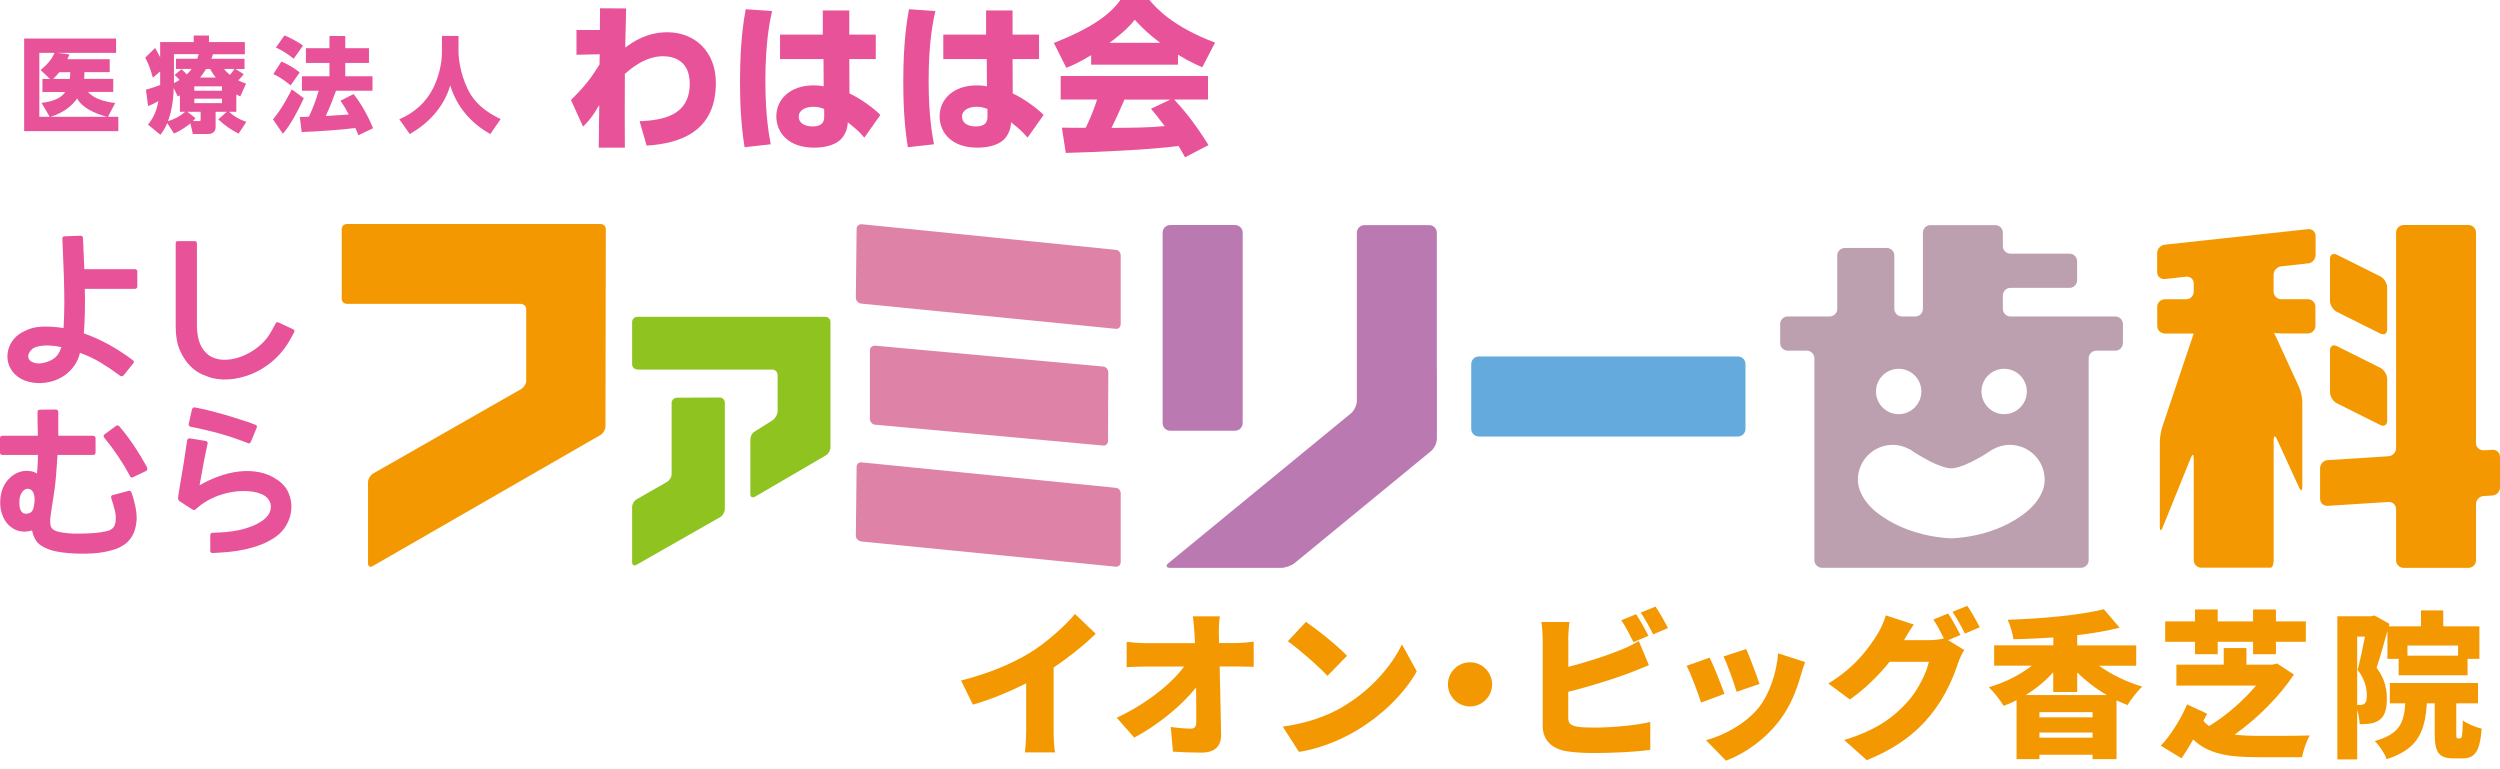
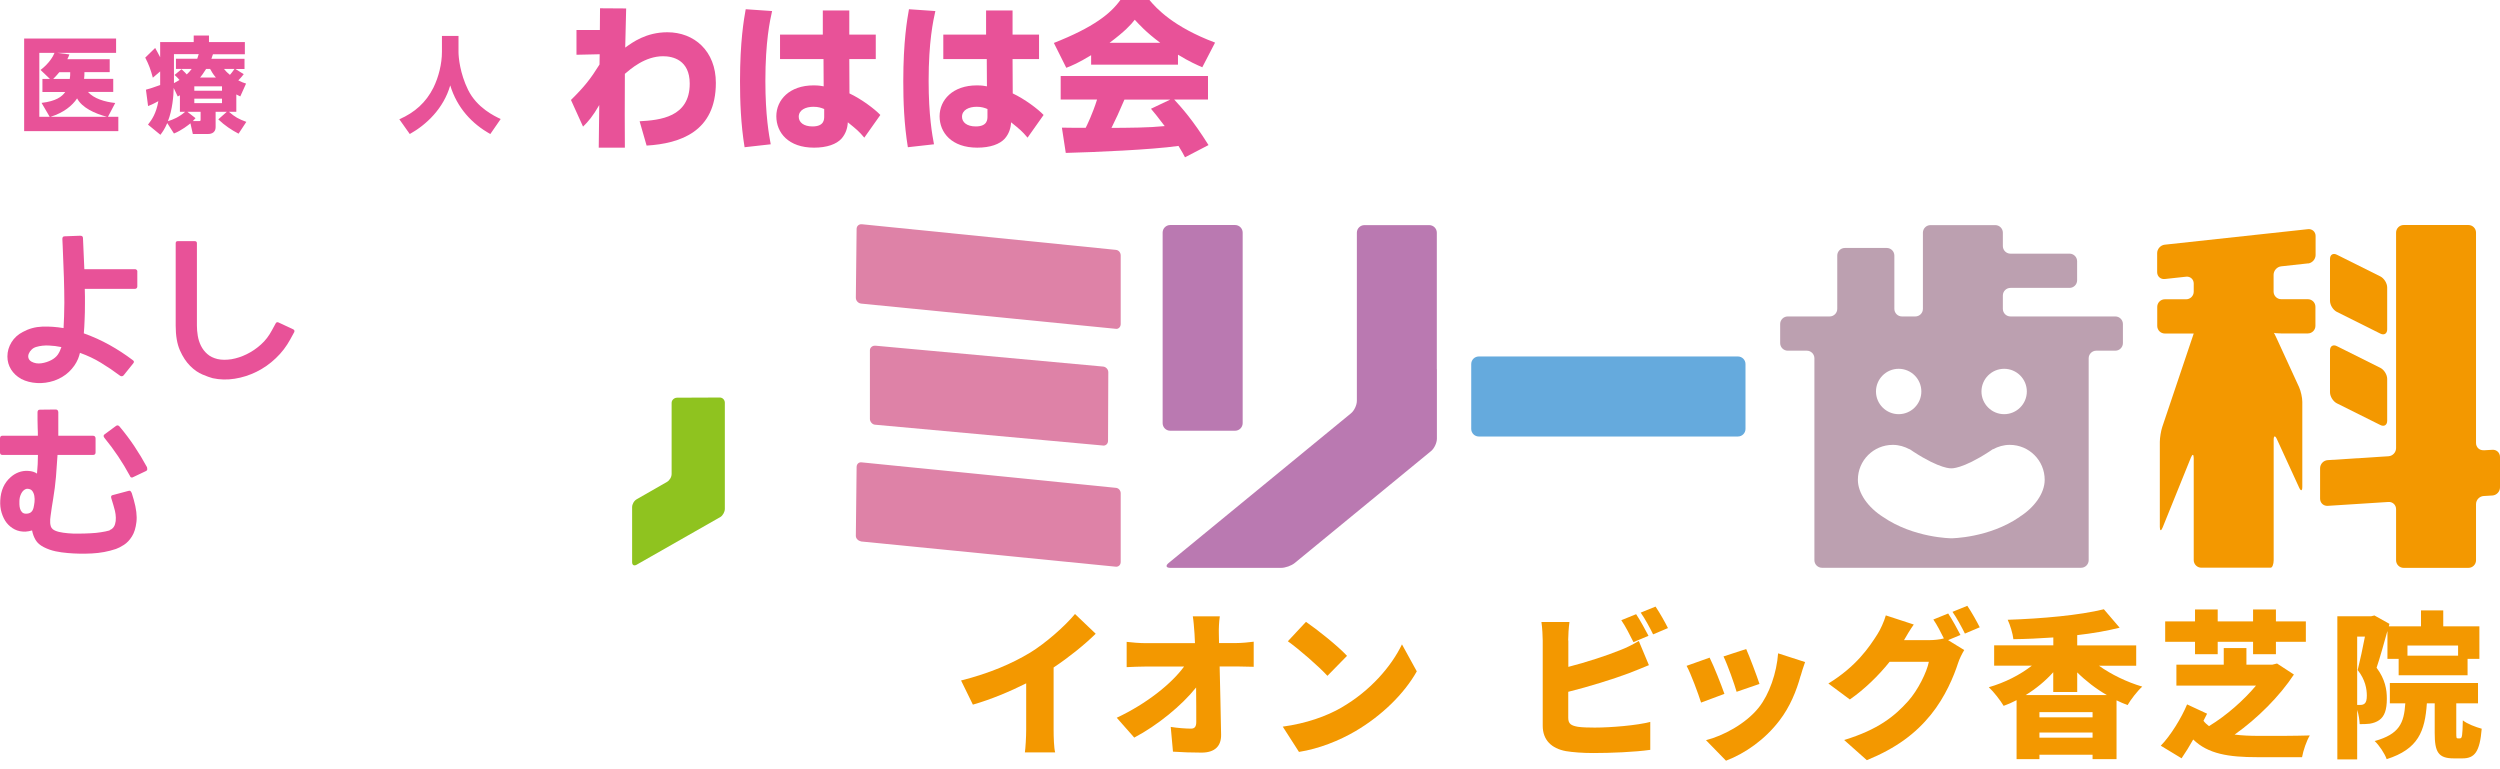
<svg xmlns="http://www.w3.org/2000/svg" width="247" height="76" viewBox="0 0 247 76" fill="none">
  <path d="M122.026 22.232H115.618C115.204 22.232 114.868 22.568 114.868 22.982V41.806C114.868 42.22 115.204 42.556 115.618 42.556H122.026C122.44 42.556 122.776 42.22 122.776 41.806V22.982C122.776 22.568 122.44 22.232 122.026 22.232Z" fill="#BA79B1" />
  <path d="M141.958 36.471V22.991C141.958 22.573 141.617 22.241 141.208 22.241H134.808C134.391 22.241 134.058 22.582 134.058 22.991V39.607C134.058 40.025 133.794 40.579 133.479 40.834L115.456 55.627C115.133 55.892 115.209 56.105 115.627 56.105H126.577C126.994 56.105 127.591 55.892 127.915 55.627L141.387 44.567C141.711 44.303 141.966 43.749 141.966 43.34V36.471H141.958Z" fill="#BA79B1" />
  <path d="M171.705 35.219H146.107C145.693 35.219 145.357 35.554 145.357 35.969V42.377C145.357 42.791 145.693 43.127 146.107 43.127H171.705C172.12 43.127 172.455 42.791 172.455 42.377V35.969C172.455 35.554 172.12 35.219 171.705 35.219Z" fill="#65AADD" />
  <path d="M228.031 26.033C228.44 25.99 228.781 25.615 228.781 25.198V23.314C228.781 22.897 228.44 22.599 228.031 22.641L213.877 24.175C213.468 24.218 213.127 24.593 213.127 25.01V26.893C213.127 27.311 213.468 27.609 213.877 27.567L215.99 27.337C216.399 27.294 216.74 27.592 216.74 28.01V28.819C216.74 29.237 216.399 29.569 215.99 29.569H213.885C213.468 29.569 213.135 29.91 213.135 30.319V32.202C213.135 32.62 213.476 32.952 213.885 32.952H215.99C216.408 32.952 216.74 32.952 216.74 32.952C216.74 32.952 216.629 33.267 216.501 33.659L213.63 42.189C213.502 42.581 213.391 43.237 213.391 43.655V52.057C213.391 52.474 213.519 52.492 213.672 52.108L216.459 45.214C216.612 44.831 216.74 44.856 216.74 45.265V55.338C216.74 55.755 217.081 56.088 217.49 56.088H224.341C224.503 56.088 224.639 55.747 224.639 55.338V43.45C224.639 43.033 224.784 43.007 224.955 43.382L227.153 48.171C227.324 48.546 227.468 48.521 227.468 48.103V39.701C227.468 39.283 227.324 38.644 227.153 38.261L224.946 33.455C224.776 33.08 224.631 32.807 224.631 32.858C224.631 32.91 224.972 32.944 225.381 32.944H228.014C228.431 32.944 228.764 32.603 228.764 32.194V30.311C228.764 29.893 228.423 29.561 228.014 29.561H225.381C224.963 29.561 224.631 29.22 224.631 28.811V27.149C224.631 26.732 224.972 26.357 225.381 26.314L228.022 26.024L228.031 26.033Z" fill="#F39800" />
  <path d="M235.854 32.543C235.854 32.961 235.547 33.148 235.181 32.961L230.877 30.813C230.511 30.626 230.204 30.14 230.204 29.723V25.581C230.204 25.164 230.511 24.976 230.877 25.164L235.181 27.311C235.547 27.498 235.854 27.984 235.854 28.402V32.543Z" fill="#F39800" />
  <path d="M235.854 41.576C235.854 41.993 235.547 42.181 235.181 41.993L230.877 39.846C230.511 39.658 230.204 39.173 230.204 38.755V34.614C230.204 34.196 230.511 34.009 230.877 34.196L235.181 36.344C235.547 36.531 235.854 37.017 235.854 37.434V41.576Z" fill="#F39800" />
  <path d="M245.381 44.482C244.972 44.507 244.631 44.192 244.631 43.774V22.982C244.631 22.565 244.29 22.232 243.881 22.232H237.482C237.064 22.232 236.732 22.573 236.732 22.982V44.277C236.732 44.695 236.391 45.053 235.982 45.078L229.974 45.462C229.565 45.487 229.225 45.845 229.225 46.263V49.271C229.225 49.688 229.565 50.004 229.974 49.978L235.982 49.594C236.391 49.569 236.732 49.884 236.732 50.302V55.355C236.732 55.773 237.073 56.105 237.482 56.105H243.881C244.299 56.105 244.631 55.764 244.631 55.355V49.808C244.631 49.39 244.972 49.032 245.381 49.007L246.25 48.955C246.659 48.93 247 48.572 247 48.154V45.146C247 44.729 246.659 44.413 246.25 44.439L245.381 44.49V44.482Z" fill="#F39800" />
  <path d="M198.632 31.265C198.214 31.265 197.882 30.924 197.882 30.515V29.194C197.882 28.777 198.223 28.444 198.632 28.444H204.469C204.887 28.444 205.219 28.103 205.219 27.694V25.811C205.219 25.394 204.878 25.061 204.469 25.061H198.632C198.214 25.061 197.882 24.72 197.882 24.311V22.991C197.882 22.573 197.541 22.241 197.132 22.241H190.733C190.315 22.241 189.983 22.582 189.983 22.991V30.515C189.983 30.933 189.642 31.265 189.233 31.265H187.912C187.494 31.265 187.162 30.924 187.162 30.515V25.249C187.162 24.831 186.821 24.499 186.412 24.499H182.271C181.853 24.499 181.521 24.84 181.521 25.249V30.515C181.521 30.933 181.18 31.265 180.771 31.265H176.63C176.212 31.265 175.88 31.606 175.88 32.015V33.898C175.88 34.316 176.221 34.648 176.63 34.648H178.513C178.931 34.648 179.263 34.989 179.263 35.398V55.346C179.263 55.764 179.604 56.096 180.013 56.096H205.611C206.028 56.096 206.361 55.755 206.361 55.346V35.398C206.361 34.98 206.702 34.648 207.111 34.648H208.994C209.411 34.648 209.744 34.307 209.744 33.898V32.015C209.744 31.597 209.403 31.265 208.994 31.265H198.64H198.632ZM198.01 36.437C199.245 36.437 200.251 37.443 200.251 38.678C200.251 39.914 199.245 40.92 198.01 40.92C196.774 40.92 195.769 39.914 195.769 38.678C195.769 37.443 196.774 36.437 198.01 36.437ZM187.588 36.437C188.824 36.437 189.829 37.443 189.829 38.678C189.829 39.914 188.824 40.92 187.588 40.92C186.353 40.92 185.347 39.914 185.347 38.678C185.347 37.443 186.353 36.437 187.588 36.437ZM199.544 51.069C196.493 53.165 192.795 53.182 192.795 53.182C192.795 53.182 189.096 53.165 186.046 51.077C184.58 50.148 183.558 48.742 183.558 47.404C183.558 45.495 185.1 43.953 187.009 43.953C187.614 43.953 188.168 44.124 188.662 44.388V44.371C188.713 44.405 188.764 44.43 188.807 44.464C188.892 44.516 188.969 44.567 189.045 44.626C191.73 46.373 192.786 46.271 192.786 46.271C192.786 46.271 193.843 46.373 196.527 44.626C196.604 44.567 196.681 44.516 196.766 44.464C196.817 44.43 196.859 44.405 196.911 44.371V44.388C197.413 44.115 197.967 43.953 198.564 43.953C200.473 43.953 202.015 45.495 202.015 47.404C202.015 48.742 200.992 50.148 199.527 51.069H199.544Z" fill="#BCA0B0" />
  <path d="M13.566 26.834V28.308C13.566 28.376 13.54 28.436 13.497 28.478C13.455 28.521 13.395 28.538 13.335 28.538H8.376C8.385 28.811 8.393 29.066 8.393 29.296V29.961C8.393 30.583 8.385 31.137 8.359 31.614C8.342 32.091 8.316 32.534 8.282 32.935C9.169 33.25 10.012 33.634 10.813 34.077C11.606 34.52 12.381 35.023 13.123 35.585C13.259 35.679 13.267 35.781 13.157 35.909L12.219 37.076C12.177 37.127 12.126 37.162 12.057 37.17C11.989 37.179 11.93 37.17 11.87 37.127C11.248 36.659 10.617 36.233 9.97 35.841C9.33 35.449 8.64 35.125 7.899 34.861C7.865 34.963 7.839 35.065 7.814 35.168C7.788 35.27 7.754 35.364 7.711 35.457C7.515 35.926 7.217 36.352 6.817 36.736C6.416 37.119 5.922 37.409 5.351 37.613C4.78 37.801 4.209 37.877 3.647 37.843C3.084 37.809 2.565 37.681 2.104 37.443C1.661 37.196 1.329 36.88 1.09 36.497C0.852 36.114 0.732 35.687 0.732 35.219C0.732 34.716 0.869 34.256 1.133 33.821C1.397 33.387 1.772 33.046 2.249 32.799C2.837 32.475 3.485 32.296 4.175 32.27C4.865 32.245 5.564 32.296 6.28 32.415C6.297 32.066 6.314 31.691 6.331 31.273C6.348 30.856 6.357 30.404 6.357 29.918C6.357 29.16 6.339 28.325 6.314 27.413C6.288 26.501 6.246 25.479 6.195 24.346L6.161 23.613C6.161 23.442 6.229 23.348 6.374 23.348L7.924 23.289C8.095 23.289 8.189 23.357 8.197 23.502L8.333 26.595H13.344C13.404 26.595 13.455 26.621 13.506 26.663C13.549 26.706 13.574 26.765 13.574 26.842L13.566 26.834ZM6.058 34.29C5.658 34.205 5.24 34.154 4.814 34.136C4.388 34.119 3.971 34.162 3.596 34.273C3.408 34.324 3.255 34.409 3.127 34.537C2.999 34.656 2.905 34.793 2.846 34.938C2.786 35.082 2.769 35.227 2.812 35.372C2.854 35.517 2.948 35.636 3.11 35.73C3.408 35.892 3.732 35.943 4.09 35.892C4.448 35.841 4.772 35.73 5.07 35.577C5.342 35.432 5.556 35.253 5.709 35.04C5.854 34.827 5.973 34.58 6.067 34.29H6.058Z" fill="#E85298" />
  <path d="M29.05 32.85L28.683 33.523C28.308 34.213 27.831 34.844 27.252 35.389C26.672 35.943 26.042 36.386 25.351 36.727C24.661 37.068 23.945 37.298 23.195 37.417C22.446 37.537 21.721 37.52 21.014 37.366C20.75 37.298 20.409 37.17 20 37C19.591 36.83 19.182 36.548 18.79 36.156C18.398 35.764 18.057 35.253 17.776 34.614C17.495 33.975 17.358 33.165 17.358 32.168V24.039C17.358 23.894 17.427 23.826 17.554 23.826H19.242C19.387 23.826 19.455 23.894 19.455 24.039V32.168C19.455 32.484 19.48 32.816 19.54 33.174C19.599 33.523 19.702 33.855 19.855 34.162C20.009 34.469 20.213 34.742 20.477 34.972C20.741 35.21 21.074 35.372 21.491 35.475C21.9 35.568 22.36 35.568 22.863 35.492C23.366 35.406 23.869 35.245 24.372 34.997C24.874 34.75 25.343 34.435 25.777 34.043C26.221 33.651 26.578 33.174 26.868 32.629L27.235 31.955C27.294 31.836 27.397 31.802 27.524 31.862L28.965 32.535C29.101 32.603 29.126 32.705 29.058 32.842L29.05 32.85Z" fill="#E85298" />
  <path d="M13.004 48.674L13.217 49.381C13.464 50.25 13.549 50.975 13.481 51.563C13.413 52.151 13.268 52.628 13.038 52.994C12.808 53.361 12.543 53.642 12.237 53.838C11.93 54.034 11.666 54.162 11.453 54.238C10.694 54.494 9.902 54.639 9.075 54.681C8.249 54.724 7.448 54.707 6.689 54.639C6.289 54.605 5.888 54.554 5.488 54.468C5.087 54.383 4.695 54.247 4.329 54.059C3.962 53.872 3.69 53.642 3.519 53.352C3.349 53.062 3.23 52.747 3.17 52.406C3.068 52.44 2.965 52.466 2.855 52.483C2.744 52.5 2.633 52.517 2.514 52.526C2.113 52.534 1.764 52.466 1.449 52.304C1.133 52.142 0.878 51.929 0.656 51.656C0.443 51.384 0.281 51.051 0.162 50.668C0.043 50.284 1.58723e-09 49.875 0.026 49.432C0.077 48.461 0.418 47.702 1.048 47.148C1.287 46.935 1.542 46.774 1.841 46.663C2.139 46.552 2.454 46.501 2.795 46.526C3.153 46.544 3.434 46.637 3.656 46.791C3.715 46.16 3.749 45.547 3.749 44.95H0.247C0.085 44.95 0 44.865 0 44.703V43.322C0 43.135 0.085 43.05 0.247 43.05H3.741C3.741 42.794 3.741 42.538 3.724 42.291C3.715 42.044 3.707 41.772 3.707 41.473V40.74C3.707 40.57 3.783 40.476 3.937 40.476L5.513 40.459C5.658 40.459 5.735 40.544 5.76 40.706V41.456C5.76 41.72 5.76 41.993 5.76 42.257C5.76 42.53 5.76 42.794 5.76 43.05H9.178C9.348 43.05 9.442 43.143 9.442 43.322V44.703C9.442 44.865 9.356 44.95 9.178 44.95H5.684C5.641 45.683 5.59 46.407 5.53 47.106C5.471 47.813 5.377 48.529 5.258 49.253C5.207 49.526 5.164 49.807 5.121 50.097C5.079 50.387 5.036 50.668 5.002 50.941L4.959 51.307C4.959 51.367 4.959 51.426 4.959 51.494C4.959 51.554 4.959 51.614 4.959 51.682C4.968 51.801 4.994 51.92 5.028 52.023C5.062 52.125 5.13 52.21 5.215 52.287C5.351 52.398 5.547 52.483 5.82 52.551C6.093 52.611 6.391 52.662 6.732 52.687C7.073 52.721 7.431 52.73 7.814 52.721C8.198 52.721 8.572 52.704 8.947 52.687C9.322 52.67 9.663 52.636 9.97 52.585C10.285 52.542 10.541 52.483 10.762 52.423C10.771 52.415 10.788 52.406 10.805 52.406C10.814 52.398 10.822 52.389 10.839 52.389C10.856 52.389 10.865 52.372 10.882 52.346C10.941 52.33 10.984 52.304 11.001 52.287L11.035 52.27C11.197 52.151 11.308 51.989 11.367 51.784C11.427 51.588 11.453 51.375 11.444 51.145C11.436 50.915 11.41 50.702 11.359 50.48C11.308 50.259 11.257 50.071 11.206 49.918L10.992 49.211C10.941 49.023 11.001 48.929 11.18 48.904L12.68 48.503C12.765 48.469 12.825 48.478 12.867 48.503C12.91 48.529 12.953 48.589 12.978 48.648C12.986 48.657 12.995 48.665 12.995 48.682L13.004 48.674ZM3.306 50.208C3.349 50.02 3.383 49.824 3.409 49.611C3.434 49.398 3.426 49.194 3.392 48.998C3.357 48.802 3.289 48.64 3.187 48.503C3.085 48.367 2.923 48.299 2.71 48.29C2.59 48.29 2.463 48.342 2.343 48.444C2.233 48.538 2.13 48.674 2.054 48.861C1.968 49.049 1.926 49.253 1.917 49.492C1.917 49.577 1.917 49.679 1.917 49.824C1.917 49.969 1.943 50.097 1.977 50.242C2.011 50.378 2.079 50.497 2.173 50.6C2.267 50.702 2.403 50.753 2.565 50.753C2.778 50.753 2.948 50.702 3.059 50.608C3.178 50.514 3.255 50.378 3.298 50.216L3.306 50.208ZM14.529 46.177V46.211C14.546 46.271 14.555 46.339 14.546 46.399C14.537 46.467 14.486 46.509 14.41 46.544L13.157 47.14C13.097 47.183 13.038 47.191 12.97 47.174C12.91 47.157 12.859 47.106 12.833 47.012C12.117 45.683 11.282 44.439 10.319 43.263C10.2 43.109 10.209 42.99 10.353 42.896L11.453 42.087C11.572 41.993 11.691 42.01 11.802 42.129C12.339 42.769 12.833 43.425 13.276 44.089C13.719 44.754 14.137 45.444 14.529 46.169V46.177Z" fill="#E85298" />
-   <path d="M27.473 47.447C27.967 47.805 28.317 48.231 28.521 48.734C28.734 49.236 28.819 49.756 28.785 50.285C28.751 50.813 28.598 51.333 28.325 51.827C28.052 52.321 27.686 52.722 27.217 53.054C26.766 53.361 26.297 53.608 25.794 53.804C25.291 54 24.772 54.153 24.243 54.273C23.715 54.392 23.17 54.477 22.624 54.528C22.079 54.579 21.542 54.613 21.005 54.639C20.852 54.639 20.775 54.562 20.775 54.409V52.867C20.775 52.798 20.801 52.739 20.843 52.696C20.886 52.653 20.945 52.636 21.005 52.636C21.44 52.628 21.883 52.602 22.317 52.568C22.752 52.534 23.178 52.466 23.596 52.381C24.013 52.287 24.422 52.168 24.814 52.023C25.206 51.878 25.59 51.673 25.956 51.418C26.127 51.298 26.28 51.154 26.416 50.992C26.553 50.83 26.646 50.651 26.697 50.472C26.757 50.285 26.774 50.097 26.749 49.91C26.732 49.714 26.655 49.526 26.518 49.339C26.382 49.143 26.195 48.989 25.939 48.861C25.683 48.742 25.402 48.648 25.087 48.597C24.772 48.538 24.439 48.512 24.081 48.512C23.724 48.512 23.383 48.538 23.059 48.589C22.343 48.7 21.678 48.895 21.056 49.177C20.434 49.458 19.872 49.824 19.369 50.285C19.318 50.336 19.258 50.37 19.199 50.387C19.139 50.404 19.071 50.387 19.003 50.336L17.75 49.526C17.639 49.441 17.588 49.339 17.597 49.202C17.605 49.049 17.639 48.819 17.69 48.504C17.741 48.188 17.801 47.813 17.878 47.379C17.954 46.944 18.04 46.45 18.125 45.913C18.21 45.376 18.295 44.814 18.381 44.217L18.5 43.484C18.508 43.416 18.543 43.365 18.602 43.34C18.662 43.314 18.713 43.306 18.781 43.314L20.298 43.561C20.468 43.595 20.545 43.68 20.511 43.825C20.358 44.516 20.221 45.206 20.093 45.879C19.966 46.552 19.838 47.242 19.718 47.95C20.289 47.609 20.911 47.319 21.568 47.081C22.232 46.833 22.905 46.671 23.587 46.586C24.269 46.501 24.951 46.527 25.624 46.654C26.297 46.782 26.919 47.055 27.49 47.472L27.473 47.447ZM25.36 42.274L24.789 43.638C24.721 43.8 24.618 43.851 24.482 43.774L23.766 43.502C23.297 43.331 22.812 43.169 22.317 43.016C21.823 42.871 21.38 42.743 20.98 42.641C20.502 42.522 20.042 42.411 19.599 42.317L18.849 42.164H18.815C18.764 42.147 18.721 42.112 18.679 42.061C18.636 42.019 18.628 41.959 18.645 41.882L18.969 40.442C18.969 40.442 18.969 40.408 18.986 40.408C19.054 40.272 19.148 40.221 19.258 40.255L20.008 40.408C20.008 40.408 20.213 40.442 20.502 40.519C20.784 40.596 21.142 40.69 21.568 40.8C21.994 40.911 22.462 41.047 22.974 41.209C23.485 41.371 23.996 41.525 24.499 41.695L25.215 41.959C25.377 42.01 25.428 42.112 25.351 42.266L25.36 42.274Z" fill="#E85298" />
-   <path d="M59.82 42.164L59.854 22.624C59.854 22.334 59.599 22.13 59.326 22.13H34.29C34 22.13 33.762 22.334 33.762 22.624V29.518C33.762 29.825 34 30.021 34.29 30.021H51.452C51.725 30.021 51.989 30.251 51.989 30.541V37.63C51.989 37.937 51.767 38.244 51.546 38.406L36.795 46.825C36.557 47.012 36.361 47.345 36.361 47.626V55.653C36.361 55.968 36.557 56.079 36.795 55.943L59.377 42.947C59.599 42.803 59.812 42.445 59.812 42.164" fill="#F39800" />
-   <path d="M62.973 36.514H76.309C76.582 36.514 76.829 36.752 76.829 37.051V40.655C76.829 40.919 76.607 41.303 76.394 41.482L74.545 42.649C74.289 42.786 74.136 43.144 74.136 43.442V48.827C74.136 49.108 74.315 49.211 74.596 49.074L81.592 44.993C81.856 44.856 82.052 44.464 82.052 44.209V31.819C82.052 31.512 81.822 31.299 81.524 31.299H62.973C62.7 31.299 62.453 31.512 62.453 31.819V35.986C62.453 36.275 62.692 36.505 62.973 36.505" fill="#8FC31F" />
  <path d="M62.922 55.781L71.179 51.077C71.409 50.941 71.614 50.566 71.614 50.285V39.803C71.622 39.522 71.4 39.275 71.119 39.275L66.901 39.292C66.594 39.292 66.356 39.539 66.356 39.803V46.825C66.356 47.14 66.151 47.464 65.904 47.609L62.913 49.322C62.641 49.475 62.453 49.808 62.453 50.114V55.542C62.453 55.832 62.641 55.943 62.913 55.789" fill="#8FC31F" />
  <path d="M86.492 34.162C86.194 34.119 85.947 34.349 85.947 34.605V41.388C85.938 41.635 86.168 41.934 86.432 41.959L108.92 44.013C109.21 44.081 109.474 43.868 109.474 43.561L109.5 36.778C109.5 36.48 109.252 36.233 108.98 36.216L86.492 34.154V34.162Z" fill="#DE82A7" />
  <path d="M85.076 29.995L110.197 32.483C110.496 32.551 110.726 32.304 110.726 32.015V25.249C110.726 24.959 110.538 24.712 110.24 24.686L85.153 22.155C84.855 22.13 84.633 22.334 84.633 22.624L84.557 29.416C84.557 29.723 84.804 29.97 85.085 29.995" fill="#DE82A7" />
  <path d="M85.076 53.497L110.197 55.985C110.496 56.036 110.726 55.823 110.726 55.517V48.733C110.726 48.486 110.538 48.214 110.24 48.197L85.153 45.683C84.855 45.632 84.633 45.845 84.633 46.143L84.557 52.943C84.557 53.224 84.804 53.437 85.085 53.497" fill="#DE82A7" />
  <path d="M11.188 7.797V9.084H8.692C9.262 9.74 10.37 10.072 11.384 10.175L10.668 11.538H11.691V12.953H2.386V3.809H11.47V5.224H5.658L6.859 5.377C6.774 5.582 6.74 5.692 6.655 5.846H10.839V7.124H8.342C8.342 7.345 8.342 7.533 8.308 7.789H11.188V7.797ZM4.192 9.084V7.797H4.934L4.005 6.911C4.865 6.263 5.266 5.539 5.385 5.224H3.885V11.538H4.908L4.107 10.166C5.522 9.996 6.118 9.561 6.442 9.092H4.184L4.192 9.084ZM10.558 11.538C9.365 11.214 8.121 10.66 7.618 9.723C7.132 10.447 6.289 11.137 5.002 11.538H10.558ZM6.894 7.797C6.936 7.558 6.936 7.38 6.936 7.132H5.862C5.607 7.439 5.462 7.593 5.257 7.797H6.894Z" fill="#E85298" />
  <path d="M23.331 11.044H22.615C23.22 11.572 23.578 11.759 24.337 12.041L23.57 13.208C22.896 12.859 22.172 12.381 21.567 11.793L22.411 11.044H21.303V12.543C21.303 13.242 20.681 13.242 20.477 13.242H19.053L18.815 12.185C18.627 12.339 17.963 12.876 17.187 13.191L16.523 12.16C16.267 12.756 16.071 13.021 15.849 13.319L14.622 12.313C15.031 11.793 15.432 11.197 15.645 9.995C15.176 10.243 15.108 10.285 14.631 10.481L14.418 8.862C14.776 8.76 15.168 8.649 15.824 8.402V7.056L15.1 7.678C14.886 6.868 14.707 6.391 14.35 5.692L15.33 4.738C15.5 5.053 15.645 5.3 15.824 5.658V4.158H19.139V3.511H20.647V4.158H24.192V5.36H21.039C20.979 5.556 20.971 5.573 20.886 5.812H24.158V6.817H23.263L24.081 7.328C23.936 7.516 23.723 7.771 23.544 7.942C23.868 8.112 24.064 8.18 24.311 8.257L23.74 9.527C23.536 9.425 23.485 9.39 23.348 9.331V11.044H23.331ZM17.767 9.416C17.707 9.459 17.673 9.467 17.562 9.535L17.162 8.692C17.145 9.442 17.042 10.831 16.591 11.972C17.102 11.819 17.69 11.572 18.295 11.044H17.775V9.416H17.767ZM17.929 6.834C18.167 7.039 18.414 7.303 18.448 7.354C18.636 7.183 18.764 7.039 18.943 6.809H17.383V5.803H19.488C19.531 5.684 19.573 5.564 19.633 5.351H17.187V8.215C17.477 8.061 17.605 7.976 17.733 7.899C17.545 7.686 17.468 7.601 17.247 7.405L17.937 6.834H17.929ZM19.658 11.964C19.82 11.964 19.82 11.921 19.82 11.768V11.044H18.508L19.318 11.674C19.198 11.819 19.173 11.836 19.053 11.964H19.658ZM19.198 8.53V8.964H21.934V8.53H19.198ZM19.198 9.748V10.191H21.934V9.748H19.198ZM21.329 7.661C21.039 7.32 20.894 7.056 20.758 6.809H20.366C20.076 7.277 19.914 7.482 19.769 7.661H21.329ZM22.13 6.809C22.266 6.979 22.377 7.115 22.718 7.396C22.905 7.183 22.931 7.141 23.169 6.809H22.138H22.13Z" fill="#E85298" />
-   <path d="M30.012 9.714C29.518 10.788 28.759 12.28 27.95 13.217L26.97 11.794C27.916 10.703 28.734 9.007 28.827 8.828L30.02 9.706L30.012 9.714ZM27.805 6.084C28.256 6.246 29.1 6.732 29.611 7.158L28.717 8.436C27.89 7.746 27.336 7.473 27.004 7.32L27.805 6.076V6.084ZM28.103 3.502C28.486 3.63 29.56 4.193 29.935 4.508L29.015 5.803C28.478 5.369 27.941 5.011 27.259 4.695L28.103 3.502ZM33.199 8.965C32.892 9.817 32.56 10.643 32.185 11.461C32.338 11.461 34.187 11.342 34.46 11.316C34.221 10.865 33.94 10.362 33.633 9.953L34.929 9.297C35.73 10.268 36.48 11.7 36.855 12.671L35.406 13.362C35.321 13.157 35.295 13.055 35.108 12.646C33.736 12.833 31.213 12.995 29.807 13.046L29.62 11.564C29.875 11.555 30.421 11.53 30.515 11.53C30.907 10.737 31.222 9.876 31.486 8.965H29.833V7.533H32.551V6.221H30.225V4.764H32.551V3.554H34.111V4.764H36.454V6.221H34.111V7.533H36.803V8.965H33.199Z" fill="#E85298" />
  <path d="M43.638 3.553H45.3V5.138C45.3 5.658 45.445 7.252 46.246 8.879C47.123 10.652 48.836 11.461 49.467 11.759L48.444 13.242C46.621 12.228 45.163 10.652 44.482 8.436C43.834 10.703 42.138 12.322 40.485 13.242L39.454 11.785C40.988 11.112 42.087 10.123 42.82 8.666C43.34 7.61 43.664 6.297 43.664 5.13V3.545L43.638 3.553Z" fill="#E85298" />
  <path d="M56.956 5.42V2.966H59.266L59.283 0.818L61.865 0.835C61.831 2.173 61.788 3.673 61.771 4.704C62.495 4.176 63.85 3.187 65.938 3.187C68.597 3.187 70.727 5.045 70.727 8.189C70.727 12.995 67.225 14.18 63.884 14.384L63.194 11.981C65.197 11.87 68.145 11.589 68.145 8.266C68.145 5.914 66.466 5.556 65.512 5.556C63.722 5.556 62.299 6.817 61.737 7.295C61.72 10.345 61.72 12.671 61.737 14.589H59.155L59.206 10.379C58.576 11.479 58.107 12.024 57.604 12.51L56.411 9.877C57.749 8.556 58.346 7.797 59.232 6.374L59.249 5.36L56.956 5.411V5.42Z" fill="#E85298" />
  <path d="M76.283 1.091C76.07 2.028 75.619 4.107 75.619 7.993C75.619 11.41 75.977 13.336 76.147 14.256L73.565 14.546C73.19 12.254 73.113 9.979 73.113 8.027C73.113 4.09 73.497 1.909 73.676 0.912L76.275 1.091H76.283ZM86.526 3.417V5.837H83.91L83.927 9.229C85.12 9.791 86.432 10.78 86.978 11.359L85.393 13.6C84.83 12.935 84.617 12.774 83.765 12.083C83.731 12.68 83.552 13.217 83.151 13.685C82.649 14.248 81.703 14.589 80.425 14.589C77.894 14.589 76.701 13.106 76.701 11.487C76.701 9.868 78.004 8.436 80.382 8.436C80.902 8.436 81.14 8.487 81.379 8.53L81.362 5.837H77.067V3.417H81.294V1.031H83.91V3.417H86.526ZM81.43 10.771C81.157 10.66 80.868 10.55 80.365 10.55C79.606 10.55 78.916 10.856 78.916 11.538C78.916 12.083 79.402 12.492 80.271 12.492C81.43 12.492 81.43 11.802 81.43 11.495V10.788V10.771Z" fill="#E85298" />
  <path d="M92.414 1.091C92.201 2.028 91.749 4.107 91.749 7.993C91.749 11.41 92.107 13.336 92.278 14.256L89.696 14.546C89.321 12.254 89.244 9.979 89.244 8.027C89.244 4.09 89.628 1.909 89.806 0.912L92.406 1.091H92.414ZM102.657 3.417V5.837H100.041L100.058 9.229C101.251 9.791 102.563 10.78 103.108 11.359L101.523 13.6C100.961 12.935 100.748 12.774 99.896 12.083C99.862 12.68 99.683 13.217 99.282 13.685C98.779 14.248 97.834 14.589 96.555 14.589C94.025 14.589 92.832 13.106 92.832 11.487C92.832 9.868 94.135 8.436 96.513 8.436C97.033 8.436 97.271 8.487 97.51 8.53L97.493 5.837H93.198V3.417H97.425V1.031H100.041V3.417H102.657ZM97.561 10.771C97.288 10.66 96.999 10.55 96.496 10.55C95.737 10.55 95.047 10.856 95.047 11.538C95.047 12.083 95.533 12.492 96.402 12.492C97.561 12.492 97.561 11.802 97.561 11.495V10.788V10.771Z" fill="#E85298" />
  <path d="M107.803 5.453C106.525 6.229 105.946 6.467 105.349 6.698L104.122 4.243C108.059 2.692 109.738 1.338 110.692 -0H113.564C114.254 0.826 115.907 2.65 120.048 4.209L118.787 6.646C118.302 6.433 117.526 6.101 116.384 5.402V6.391H107.803V5.453ZM117.083 15.551C116.921 15.245 116.742 14.904 116.435 14.418C113.692 14.801 108.204 15.031 105.298 15.108L104.915 12.611C104.991 12.628 107.045 12.628 107.266 12.628C107.394 12.373 107.931 11.29 108.391 9.833H104.795V7.507H119.35V9.833H116.009C116.734 10.626 117.816 11.802 119.401 14.333L117.075 15.543L117.083 15.551ZM114.629 4.226C113.223 3.178 112.533 2.403 112.115 1.951C111.732 2.454 111.101 3.127 109.627 4.226H114.629ZM115.626 9.842H111.093C110.513 11.197 110.317 11.614 109.814 12.637C111.715 12.62 113.461 12.62 115.072 12.458C114.399 11.555 114.041 11.137 113.717 10.745L115.617 9.842H115.626Z" fill="#E85298" />
  <path d="M101.753 64.498C103.33 63.535 105.23 61.848 106.21 60.663L108.255 62.615C107.088 63.757 105.571 64.967 104.097 65.947V72.082C104.097 72.832 104.131 73.906 104.25 74.34H101.259C101.319 73.922 101.387 72.832 101.387 72.082V67.514C99.81 68.307 97.927 69.1 96.121 69.619L94.953 67.233C97.791 66.517 100.015 65.546 101.762 64.489L101.753 64.498Z" fill="#F39800" />
  <path d="M120.423 62.632C120.423 62.93 120.44 63.229 120.44 63.535H122.093C122.656 63.535 123.465 63.459 123.866 63.399V65.879C123.303 65.862 122.664 65.845 122.23 65.845H120.5C120.551 68.069 120.611 70.412 120.645 72.594C120.662 73.701 120.04 74.358 118.71 74.358C117.679 74.358 116.844 74.323 115.89 74.264L115.668 71.818C116.35 71.929 117.177 71.989 117.679 71.989C118.037 71.989 118.191 71.784 118.191 71.332C118.191 70.412 118.191 69.228 118.174 67.924C116.768 69.696 114.339 71.682 112.064 72.875L110.334 70.915C113.282 69.526 115.737 67.566 116.989 65.853H113.265C112.677 65.853 111.893 65.887 111.314 65.913V63.416C111.749 63.476 112.635 63.544 113.197 63.544H118.063C118.046 63.229 118.029 62.939 118.02 62.641C117.969 61.925 117.927 61.362 117.85 60.894H120.517C120.44 61.422 120.406 62.112 120.423 62.641V62.632Z" fill="#F39800" />
  <path d="M132.557 69.892C135.361 68.273 137.466 65.853 138.514 63.663L139.979 66.33C138.735 68.546 136.52 70.71 133.921 72.236C132.327 73.173 130.308 73.982 128.339 74.289L126.737 71.792C129.03 71.477 131.041 70.778 132.566 69.892H132.557ZM133.086 64.796L131.151 66.773C130.325 65.87 128.365 64.157 127.24 63.356L129.03 61.439C130.103 62.172 132.148 63.791 133.077 64.788L133.086 64.796Z" fill="#F39800" />
-   <path d="M147.42 67.617C147.42 68.818 146.44 69.798 145.238 69.798C144.037 69.798 143.057 68.818 143.057 67.617C143.057 66.415 144.037 65.435 145.238 65.435C146.44 65.435 147.42 66.415 147.42 67.617Z" fill="#F39800" />
  <path d="M154.952 63.271V65.887C156.775 65.418 158.769 64.762 160.03 64.251C160.635 64.021 161.198 63.748 161.914 63.331L162.911 65.717C162.229 65.998 161.445 66.322 160.9 66.526C159.4 67.089 157.005 67.838 154.943 68.35V70.923C154.943 71.528 155.241 71.69 155.906 71.809C156.358 71.869 156.903 71.886 157.559 71.886C159.178 71.886 161.769 71.665 163.047 71.324V74.085C161.505 74.306 159.136 74.4 157.406 74.4C156.349 74.4 155.395 74.323 154.713 74.212C153.281 73.948 152.421 73.105 152.421 71.707V63.28C152.421 62.939 152.378 61.984 152.293 61.456H155.062C154.986 61.984 154.935 62.828 154.935 63.28L154.952 63.271ZM162.868 62.819L161.385 63.441C161.061 62.802 160.61 61.882 160.184 61.277L161.649 60.681C162.041 61.26 162.587 62.274 162.868 62.811V62.819ZM164.794 62.053L163.328 62.675C163.013 62.035 162.519 61.115 162.101 60.527L163.567 59.931C163.976 60.527 164.53 61.524 164.794 62.053Z" fill="#F39800" />
  <path d="M170.376 68.554L168.066 69.415C167.802 68.571 167.052 66.535 166.635 65.785L168.91 64.975C169.345 65.844 170.06 67.659 170.376 68.563V68.554ZM177.9 66.765C177.491 68.264 176.843 69.849 175.812 71.187C174.364 73.088 172.404 74.442 170.529 75.158L168.552 73.13C170.205 72.713 172.48 71.528 173.776 69.892C174.807 68.597 175.54 66.475 175.676 64.549L178.343 65.41C178.122 66.015 178.019 66.39 177.909 66.765H177.9ZM173.835 67.574L171.577 68.35C171.356 67.574 170.708 65.734 170.282 64.856L172.523 64.123C172.838 64.813 173.597 66.833 173.835 67.566V67.574Z" fill="#F39800" />
  <path d="M193.673 62.743L192.471 63.245L194.065 64.225C193.86 64.566 193.613 65.035 193.46 65.504C193.042 66.799 192.199 68.853 190.767 70.617C189.259 72.474 187.367 73.906 184.444 75.107L182.203 73.113C185.569 72.082 187.188 70.761 188.517 69.279C189.497 68.188 190.375 66.398 190.571 65.384H186.694C185.586 66.773 184.197 68.111 182.765 69.108L180.644 67.532C183.404 65.836 184.666 63.961 185.492 62.657C185.773 62.223 186.148 61.413 186.319 60.8L189.08 61.703C188.722 62.206 188.347 62.837 188.117 63.245H190.622C191.091 63.245 191.653 63.186 192.054 63.075C191.755 62.47 191.372 61.72 191.014 61.209L192.48 60.612C192.872 61.192 193.417 62.206 193.698 62.743H193.673ZM195.599 61.976L194.133 62.598C193.818 61.959 193.323 61.038 192.906 60.45L194.371 59.854C194.78 60.45 195.334 61.447 195.599 61.976Z" fill="#F39800" />
  <path d="M207.367 65.768C208.586 66.637 210.128 67.387 211.654 67.838C211.168 68.273 210.52 69.117 210.205 69.662C209.83 69.526 209.472 69.364 209.114 69.193V75.005H206.745V74.57H201.496V75.005H199.238V69.176C198.82 69.398 198.394 69.585 197.96 69.739C197.636 69.193 196.98 68.35 196.494 67.898C198.071 67.447 199.579 66.68 200.746 65.768H197.022V63.757H202.868V62.981C201.53 63.075 200.192 63.135 198.923 63.152C198.863 62.606 198.599 61.737 198.36 61.234C201.76 61.124 205.484 60.783 207.862 60.195L209.421 62.018C208.143 62.334 206.728 62.581 205.229 62.751V63.765H211.057V65.776H207.367V65.768ZM208.16 68.674C207.086 68.052 206.089 67.285 205.229 66.433V68.367H202.86V66.415C202.084 67.285 201.147 68.052 200.133 68.674H208.16ZM206.745 70.361H201.496V70.872H206.745V70.361ZM206.745 72.883V72.372H201.496V72.883H206.745Z" fill="#F39800" />
  <path d="M226.642 66.637C225.228 68.784 223.055 70.966 220.78 72.576C221.512 72.67 222.305 72.704 223.149 72.704C224.129 72.721 226.932 72.704 228.21 72.662C227.895 73.164 227.554 74.17 227.443 74.809H223.004C220.2 74.809 218.155 74.494 216.689 73.062C216.331 73.701 215.939 74.34 215.539 74.92L213.485 73.676C214.448 72.696 215.539 70.915 216.084 69.594L218.061 70.514L217.703 71.213C217.857 71.418 218.044 71.588 218.249 71.741C219.996 70.685 221.708 69.151 222.893 67.736H215.028V65.666H219.706V64.029H221.947V65.666H224.52L224.972 65.555L226.642 66.646V66.637ZM216.868 63.407H213.92V61.396H216.868V60.212H219.109V61.396H222.603V60.212H224.861V61.396H227.818V63.407H224.861V64.635H222.603V63.407H219.109V64.635H216.868V63.407Z" fill="#F39800" />
  <path d="M235.863 62.385C235.522 63.603 235.147 64.975 234.806 65.972C235.667 67.123 235.82 68.154 235.82 69.023C235.82 70.114 235.598 70.77 235.07 71.145C234.806 71.332 234.491 71.443 234.133 71.502C233.869 71.537 233.511 71.545 233.136 71.545C233.119 71.153 233.042 70.608 232.889 70.139V75.03H230.929V60.885H234.278L234.593 60.808L236.076 61.635L236.016 61.882H239.194V60.305H241.393V61.882H244.963V65.094H243.796V66.713H236.987V65.094H235.88V62.385H235.863ZM232.889 69.645H233.212C233.366 69.645 233.511 69.611 233.621 69.517C233.775 69.389 233.843 69.142 233.843 68.725C233.843 68.068 233.69 67.148 232.94 66.202C233.17 65.282 233.451 63.961 233.656 62.896H232.889V69.645ZM243.063 72.943C243.251 72.943 243.293 72.713 243.327 71.17C243.736 71.511 244.64 71.852 245.193 71.997C245.006 74.289 244.495 74.928 243.293 74.928H242.424C240.882 74.928 240.549 74.272 240.549 72.423V69.491H239.774C239.586 72.252 238.93 74.008 235.803 75.005C235.615 74.459 235.053 73.616 234.618 73.215C237.064 72.534 237.516 71.443 237.644 69.491H236.118V67.48H244.827V69.491H242.68V72.406C242.68 72.909 242.697 72.951 242.833 72.951H243.063V72.943ZM237.857 63.782V64.779H242.859V63.782H237.857Z" fill="#F39800" />
</svg>